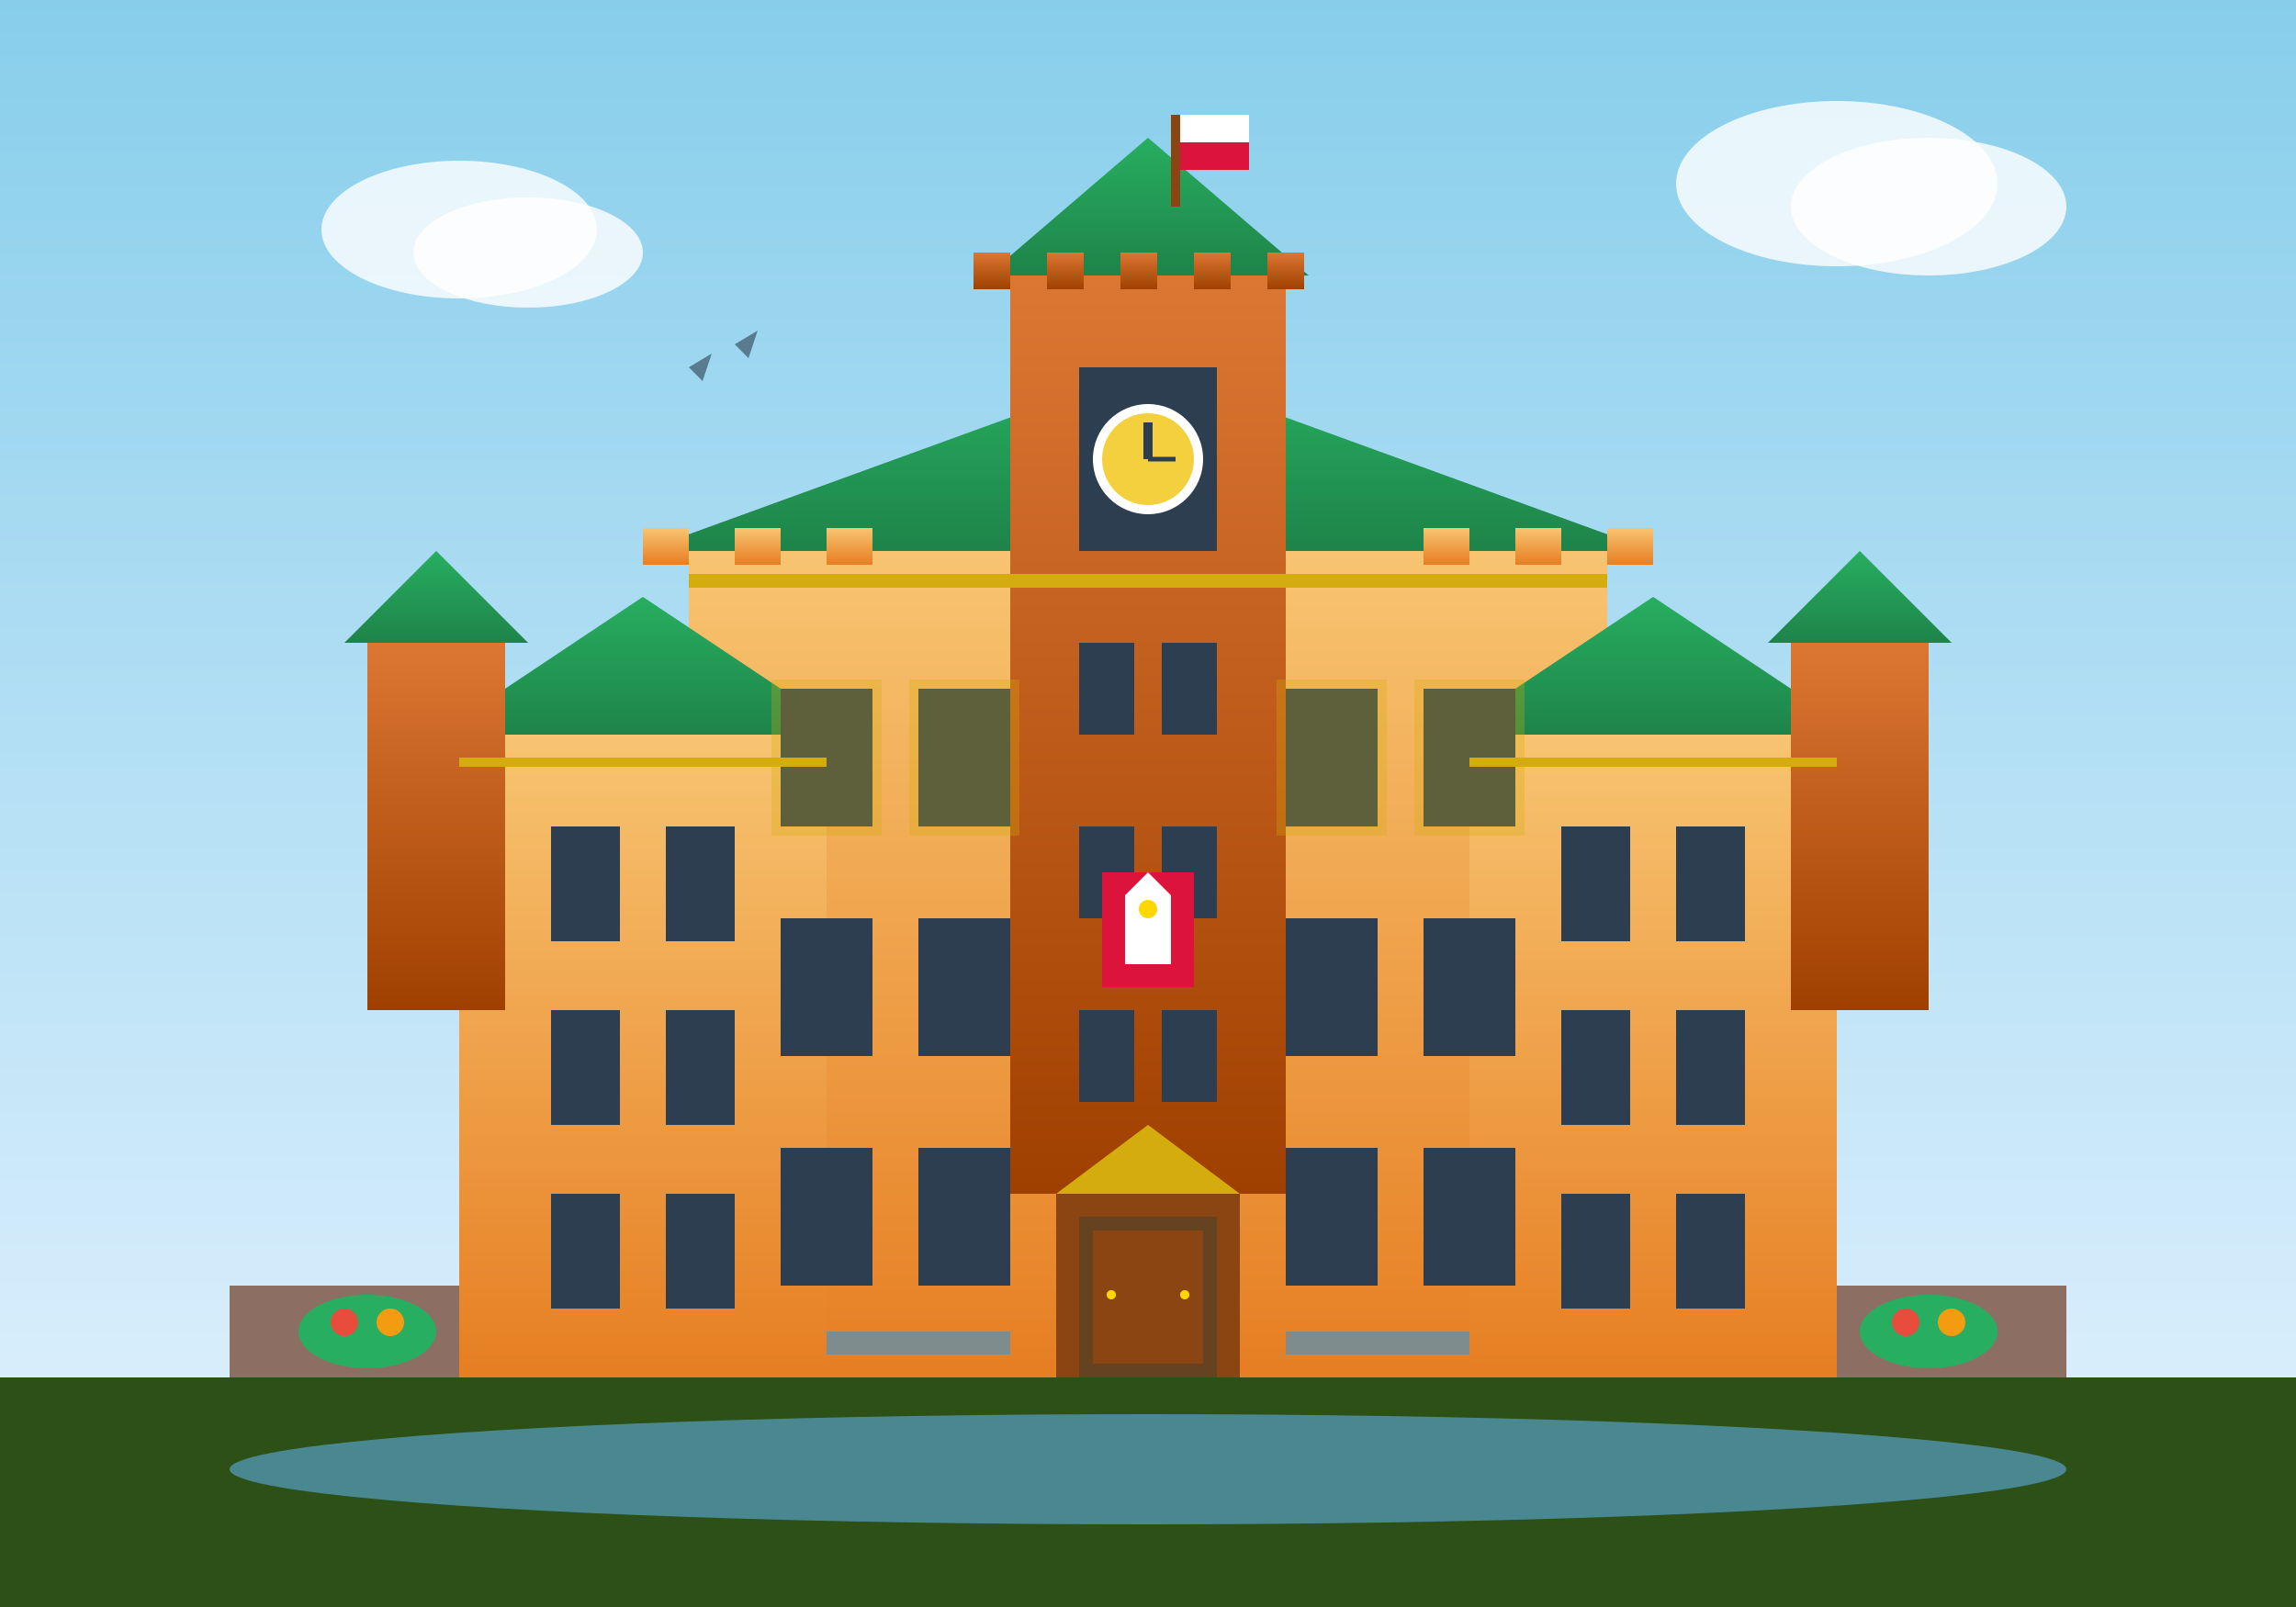
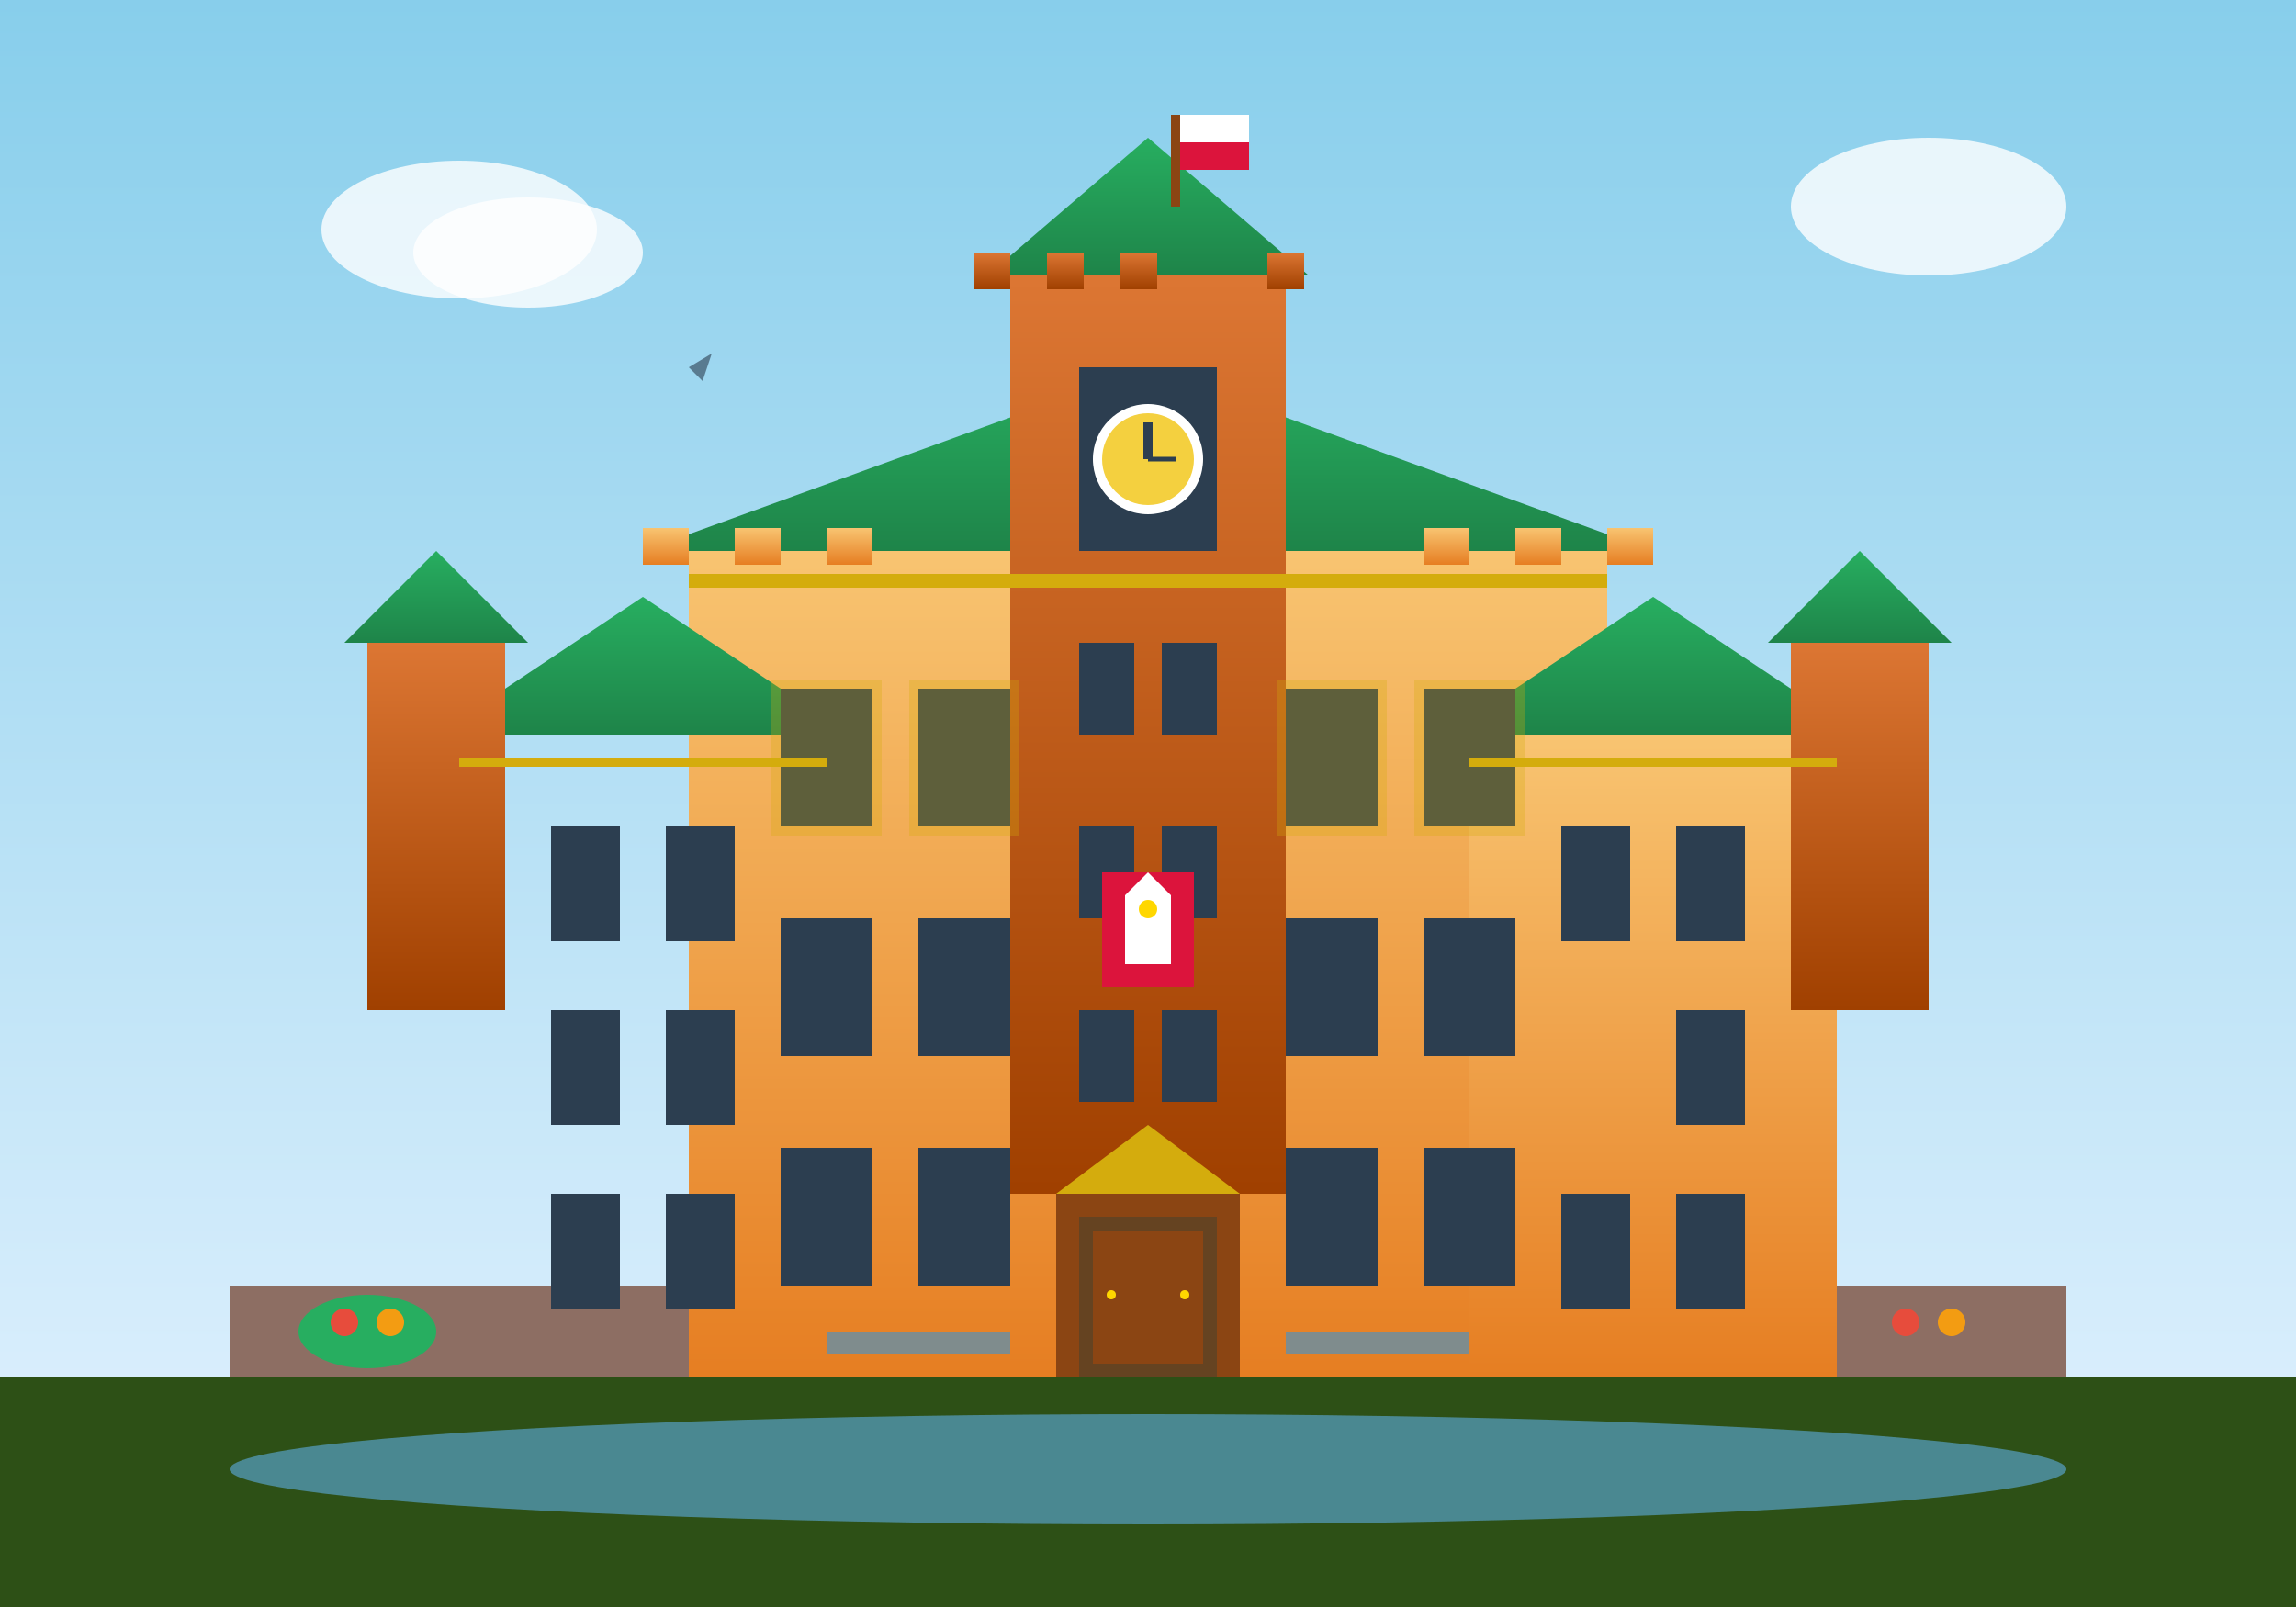
<svg xmlns="http://www.w3.org/2000/svg" width="500" height="350" viewBox="0 0 500 350" fill="none">
  <rect x="0" y="0" width="500" height="350" fill="#333333" stroke="none" />
  <defs>
    <linearGradient id="castleSky" x1="0%" y1="0%" x2="0%" y2="100%">
      <stop offset="0%" style="stop-color:#87CEEB;stop-opacity:1" />
      <stop offset="100%" style="stop-color:#E6F3FF;stop-opacity:1" />
    </linearGradient>
    <linearGradient id="castleWall" x1="0%" y1="0%" x2="0%" y2="100%">
      <stop offset="0%" style="stop-color:#f8c471;stop-opacity:1" />
      <stop offset="100%" style="stop-color:#e67e22;stop-opacity:1" />
    </linearGradient>
    <linearGradient id="castleRoof" x1="0%" y1="0%" x2="0%" y2="100%">
      <stop offset="0%" style="stop-color:#27ae60;stop-opacity:1" />
      <stop offset="100%" style="stop-color:#1e8449;stop-opacity:1" />
    </linearGradient>
    <linearGradient id="towerWall" x1="0%" y1="0%" x2="0%" y2="100%">
      <stop offset="0%" style="stop-color:#dc7633;stop-opacity:1" />
      <stop offset="100%" style="stop-color:#a04000;stop-opacity:1" />
    </linearGradient>
  </defs>
  <rect width="500" height="350" fill="url(#castleSky)" />
  <rect x="0" y="300" width="500" height="50" fill="#2d5016" />
  <rect x="50" y="280" width="400" height="20" fill="#8d6e63" />
  <rect x="150" y="120" width="200" height="180" fill="url(#castleWall)" />
  <polygon points="140,120 250,80 360,120" fill="url(#castleRoof)" />
-   <rect x="100" y="160" width="80" height="140" fill="url(#castleWall)" />
  <polygon points="95,160 140,130 185,160" fill="url(#castleRoof)" />
  <rect x="320" y="160" width="80" height="140" fill="url(#castleWall)" />
  <polygon points="315,160 360,130 405,160" fill="url(#castleRoof)" />
  <rect x="220" y="60" width="60" height="200" fill="url(#towerWall)" />
  <polygon points="215,60 250,30 285,60" fill="url(#castleRoof)" />
  <rect x="235" y="80" width="30" height="40" fill="#2c3e50" />
  <circle cx="250" cy="100" r="12" fill="white" />
  <circle cx="250" cy="100" r="10" fill="#f4d03f" />
  <line x1="250" y1="100" x2="250" y2="92" stroke="#2c3e50" stroke-width="2" />
  <line x1="250" y1="100" x2="256" y2="100" stroke="#2c3e50" stroke-width="1" />
  <rect x="80" y="140" width="30" height="80" fill="url(#towerWall)" />
  <polygon points="75,140 95,120 115,140" fill="url(#castleRoof)" />
  <rect x="390" y="140" width="30" height="80" fill="url(#towerWall)" />
  <polygon points="385,140 405,120 425,140" fill="url(#castleRoof)" />
  <rect x="170" y="150" width="20" height="30" fill="#2c3e50" />
  <rect x="200" y="150" width="20" height="30" fill="#2c3e50" />
  <rect x="280" y="150" width="20" height="30" fill="#2c3e50" />
  <rect x="310" y="150" width="20" height="30" fill="#2c3e50" />
  <rect x="170" y="200" width="20" height="30" fill="#2c3e50" />
  <rect x="200" y="200" width="20" height="30" fill="#2c3e50" />
  <rect x="280" y="200" width="20" height="30" fill="#2c3e50" />
  <rect x="310" y="200" width="20" height="30" fill="#2c3e50" />
  <rect x="170" y="250" width="20" height="30" fill="#2c3e50" />
  <rect x="200" y="250" width="20" height="30" fill="#2c3e50" />
  <rect x="280" y="250" width="20" height="30" fill="#2c3e50" />
  <rect x="310" y="250" width="20" height="30" fill="#2c3e50" />
  <rect x="120" y="180" width="15" height="25" fill="#2c3e50" />
  <rect x="145" y="180" width="15" height="25" fill="#2c3e50" />
  <rect x="120" y="220" width="15" height="25" fill="#2c3e50" />
  <rect x="145" y="220" width="15" height="25" fill="#2c3e50" />
  <rect x="120" y="260" width="15" height="25" fill="#2c3e50" />
  <rect x="145" y="260" width="15" height="25" fill="#2c3e50" />
  <rect x="340" y="180" width="15" height="25" fill="#2c3e50" />
  <rect x="365" y="180" width="15" height="25" fill="#2c3e50" />
-   <rect x="340" y="220" width="15" height="25" fill="#2c3e50" />
  <rect x="365" y="220" width="15" height="25" fill="#2c3e50" />
  <rect x="340" y="260" width="15" height="25" fill="#2c3e50" />
  <rect x="365" y="260" width="15" height="25" fill="#2c3e50" />
  <rect x="235" y="140" width="12" height="20" fill="#2c3e50" />
  <rect x="253" y="140" width="12" height="20" fill="#2c3e50" />
  <rect x="235" y="180" width="12" height="20" fill="#2c3e50" />
  <rect x="253" y="180" width="12" height="20" fill="#2c3e50" />
  <rect x="235" y="220" width="12" height="20" fill="#2c3e50" />
  <rect x="253" y="220" width="12" height="20" fill="#2c3e50" />
  <rect x="230" y="260" width="40" height="40" fill="#8b4513" />
  <polygon points="230,260 250,245 270,260" fill="#d4ac0d" />
  <rect x="235" y="265" width="30" height="35" fill="#654321" />
  <rect x="238" y="268" width="24" height="29" fill="#8b4513" />
  <circle cx="242" cy="282" r="1" fill="#ffd700" />
  <circle cx="258" cy="282" r="1" fill="#ffd700" />
  <rect x="140" y="115" width="10" height="8" fill="url(#castleWall)" />
  <rect x="160" y="115" width="10" height="8" fill="url(#castleWall)" />
  <rect x="180" y="115" width="10" height="8" fill="url(#castleWall)" />
  <rect x="310" y="115" width="10" height="8" fill="url(#castleWall)" />
  <rect x="330" y="115" width="10" height="8" fill="url(#castleWall)" />
  <rect x="350" y="115" width="10" height="8" fill="url(#castleWall)" />
  <rect x="212" y="55" width="8" height="8" fill="url(#towerWall)" />
  <rect x="228" y="55" width="8" height="8" fill="url(#towerWall)" />
  <rect x="244" y="55" width="8" height="8" fill="url(#towerWall)" />
-   <rect x="260" y="55" width="8" height="8" fill="url(#towerWall)" />
  <rect x="276" y="55" width="8" height="8" fill="url(#towerWall)" />
  <rect x="150" y="125" width="200" height="3" fill="#d4ac0d" />
  <rect x="100" y="165" width="80" height="2" fill="#d4ac0d" />
  <rect x="320" y="165" width="80" height="2" fill="#d4ac0d" />
  <rect x="240" y="190" width="20" height="25" fill="#dc143c" />
  <polygon points="245,195 250,190 255,195 255,210 245,210" fill="white" />
  <circle cx="250" cy="198" r="2" fill="#ffd700" />
  <rect x="255" y="25" width="2" height="20" fill="#8b4513" />
  <rect x="257" y="25" width="15" height="6" fill="white" />
  <rect x="257" y="31" width="15" height="6" fill="#dc143c" />
  <rect x="180" y="290" width="40" height="5" fill="#7f8c8d" />
  <rect x="280" y="290" width="40" height="5" fill="#7f8c8d" />
  <ellipse cx="80" cy="290" rx="15" ry="8" fill="#27ae60" />
-   <ellipse cx="420" cy="290" rx="15" ry="8" fill="#27ae60" />
  <circle cx="75" cy="288" r="3" fill="#e74c3c" />
  <circle cx="85" cy="288" r="3" fill="#f39c12" />
  <circle cx="415" cy="288" r="3" fill="#e74c3c" />
  <circle cx="425" cy="288" r="3" fill="#f39c12" />
  <ellipse cx="250" cy="320" rx="200" ry="12" fill="#5dade2" opacity="0.6" />
  <ellipse cx="100" cy="50" rx="30" ry="15" fill="white" opacity="0.8" />
  <ellipse cx="115" cy="55" rx="25" ry="12" fill="white" opacity="0.8" />
-   <ellipse cx="400" cy="40" rx="35" ry="18" fill="white" opacity="0.8" />
  <ellipse cx="420" cy="45" rx="30" ry="15" fill="white" opacity="0.8" />
  <path d="M150 80 L155 77 L153 83 Z" fill="#2c3e50" opacity="0.6" />
-   <path d="M160 75 L165 72 L163 78 Z" fill="#2c3e50" opacity="0.6" />
+   <path d="M160 75 L165 72 Z" fill="#2c3e50" opacity="0.6" />
  <rect x="168" y="148" width="24" height="34" fill="#d4ac0d" fill-opacity="0.3" />
  <rect x="198" y="148" width="24" height="34" fill="#d4ac0d" fill-opacity="0.3" />
  <rect x="278" y="148" width="24" height="34" fill="#d4ac0d" fill-opacity="0.3" />
  <rect x="308" y="148" width="24" height="34" fill="#d4ac0d" fill-opacity="0.3" />
</svg>